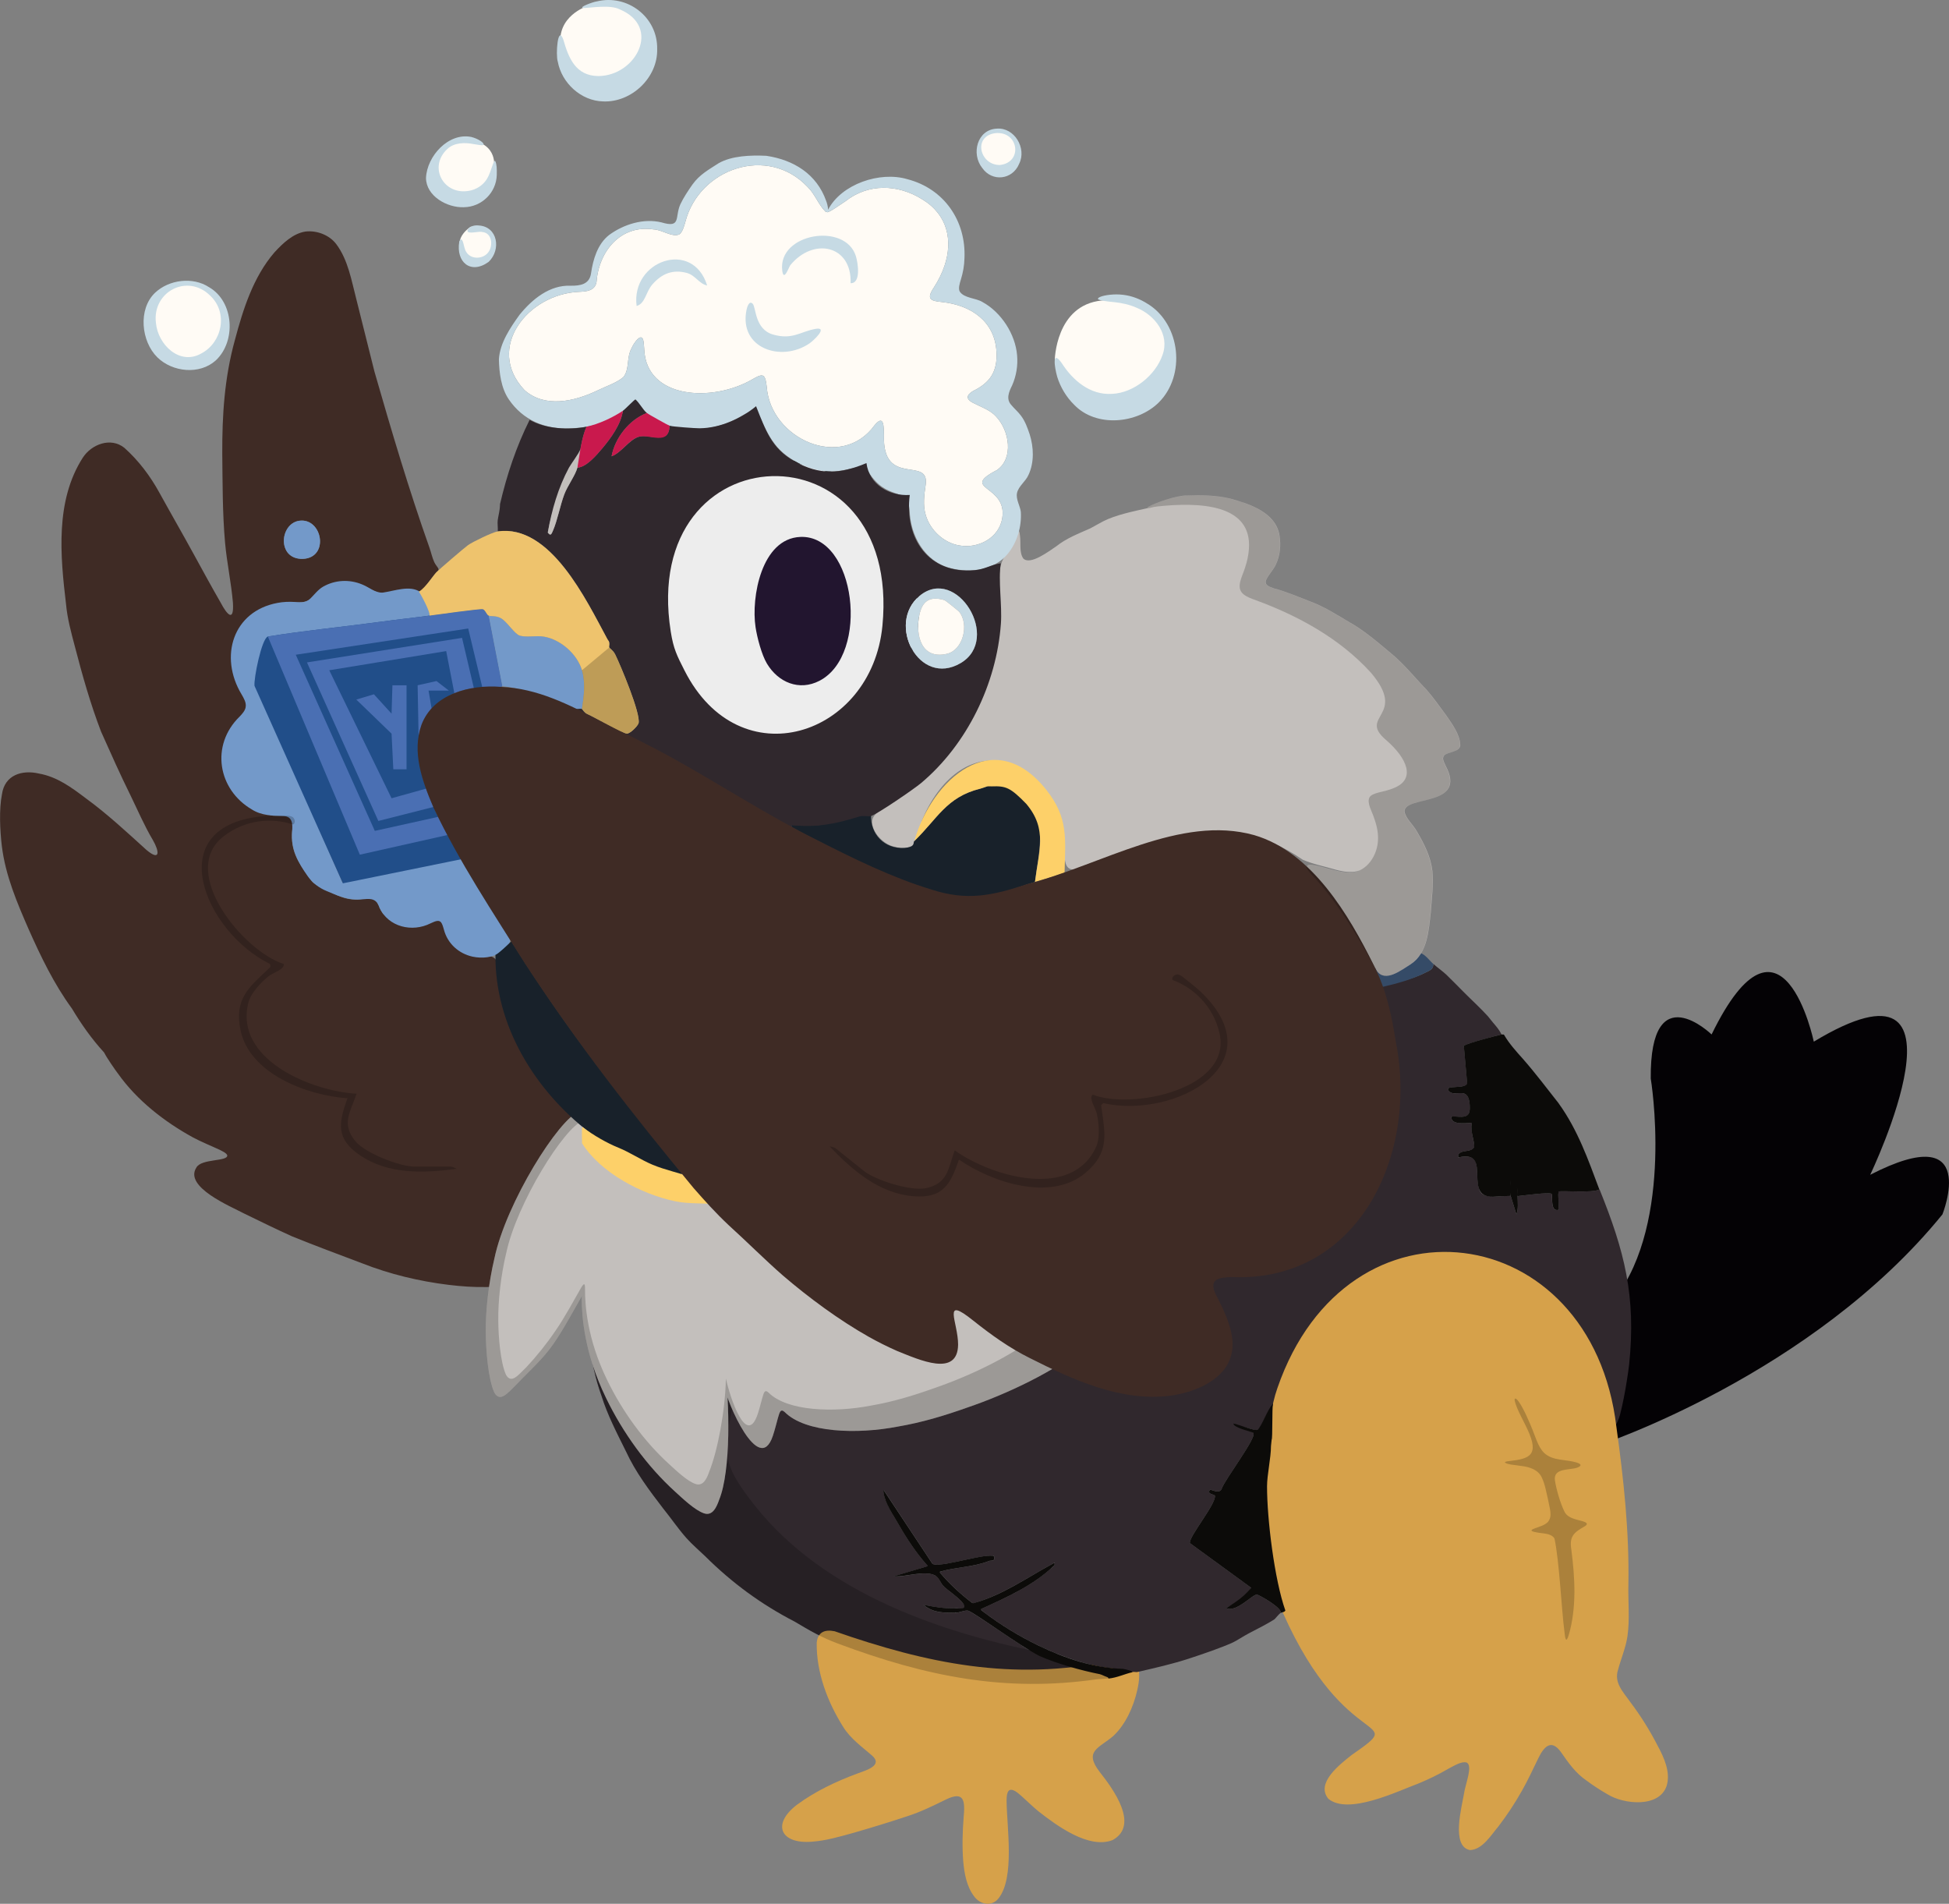
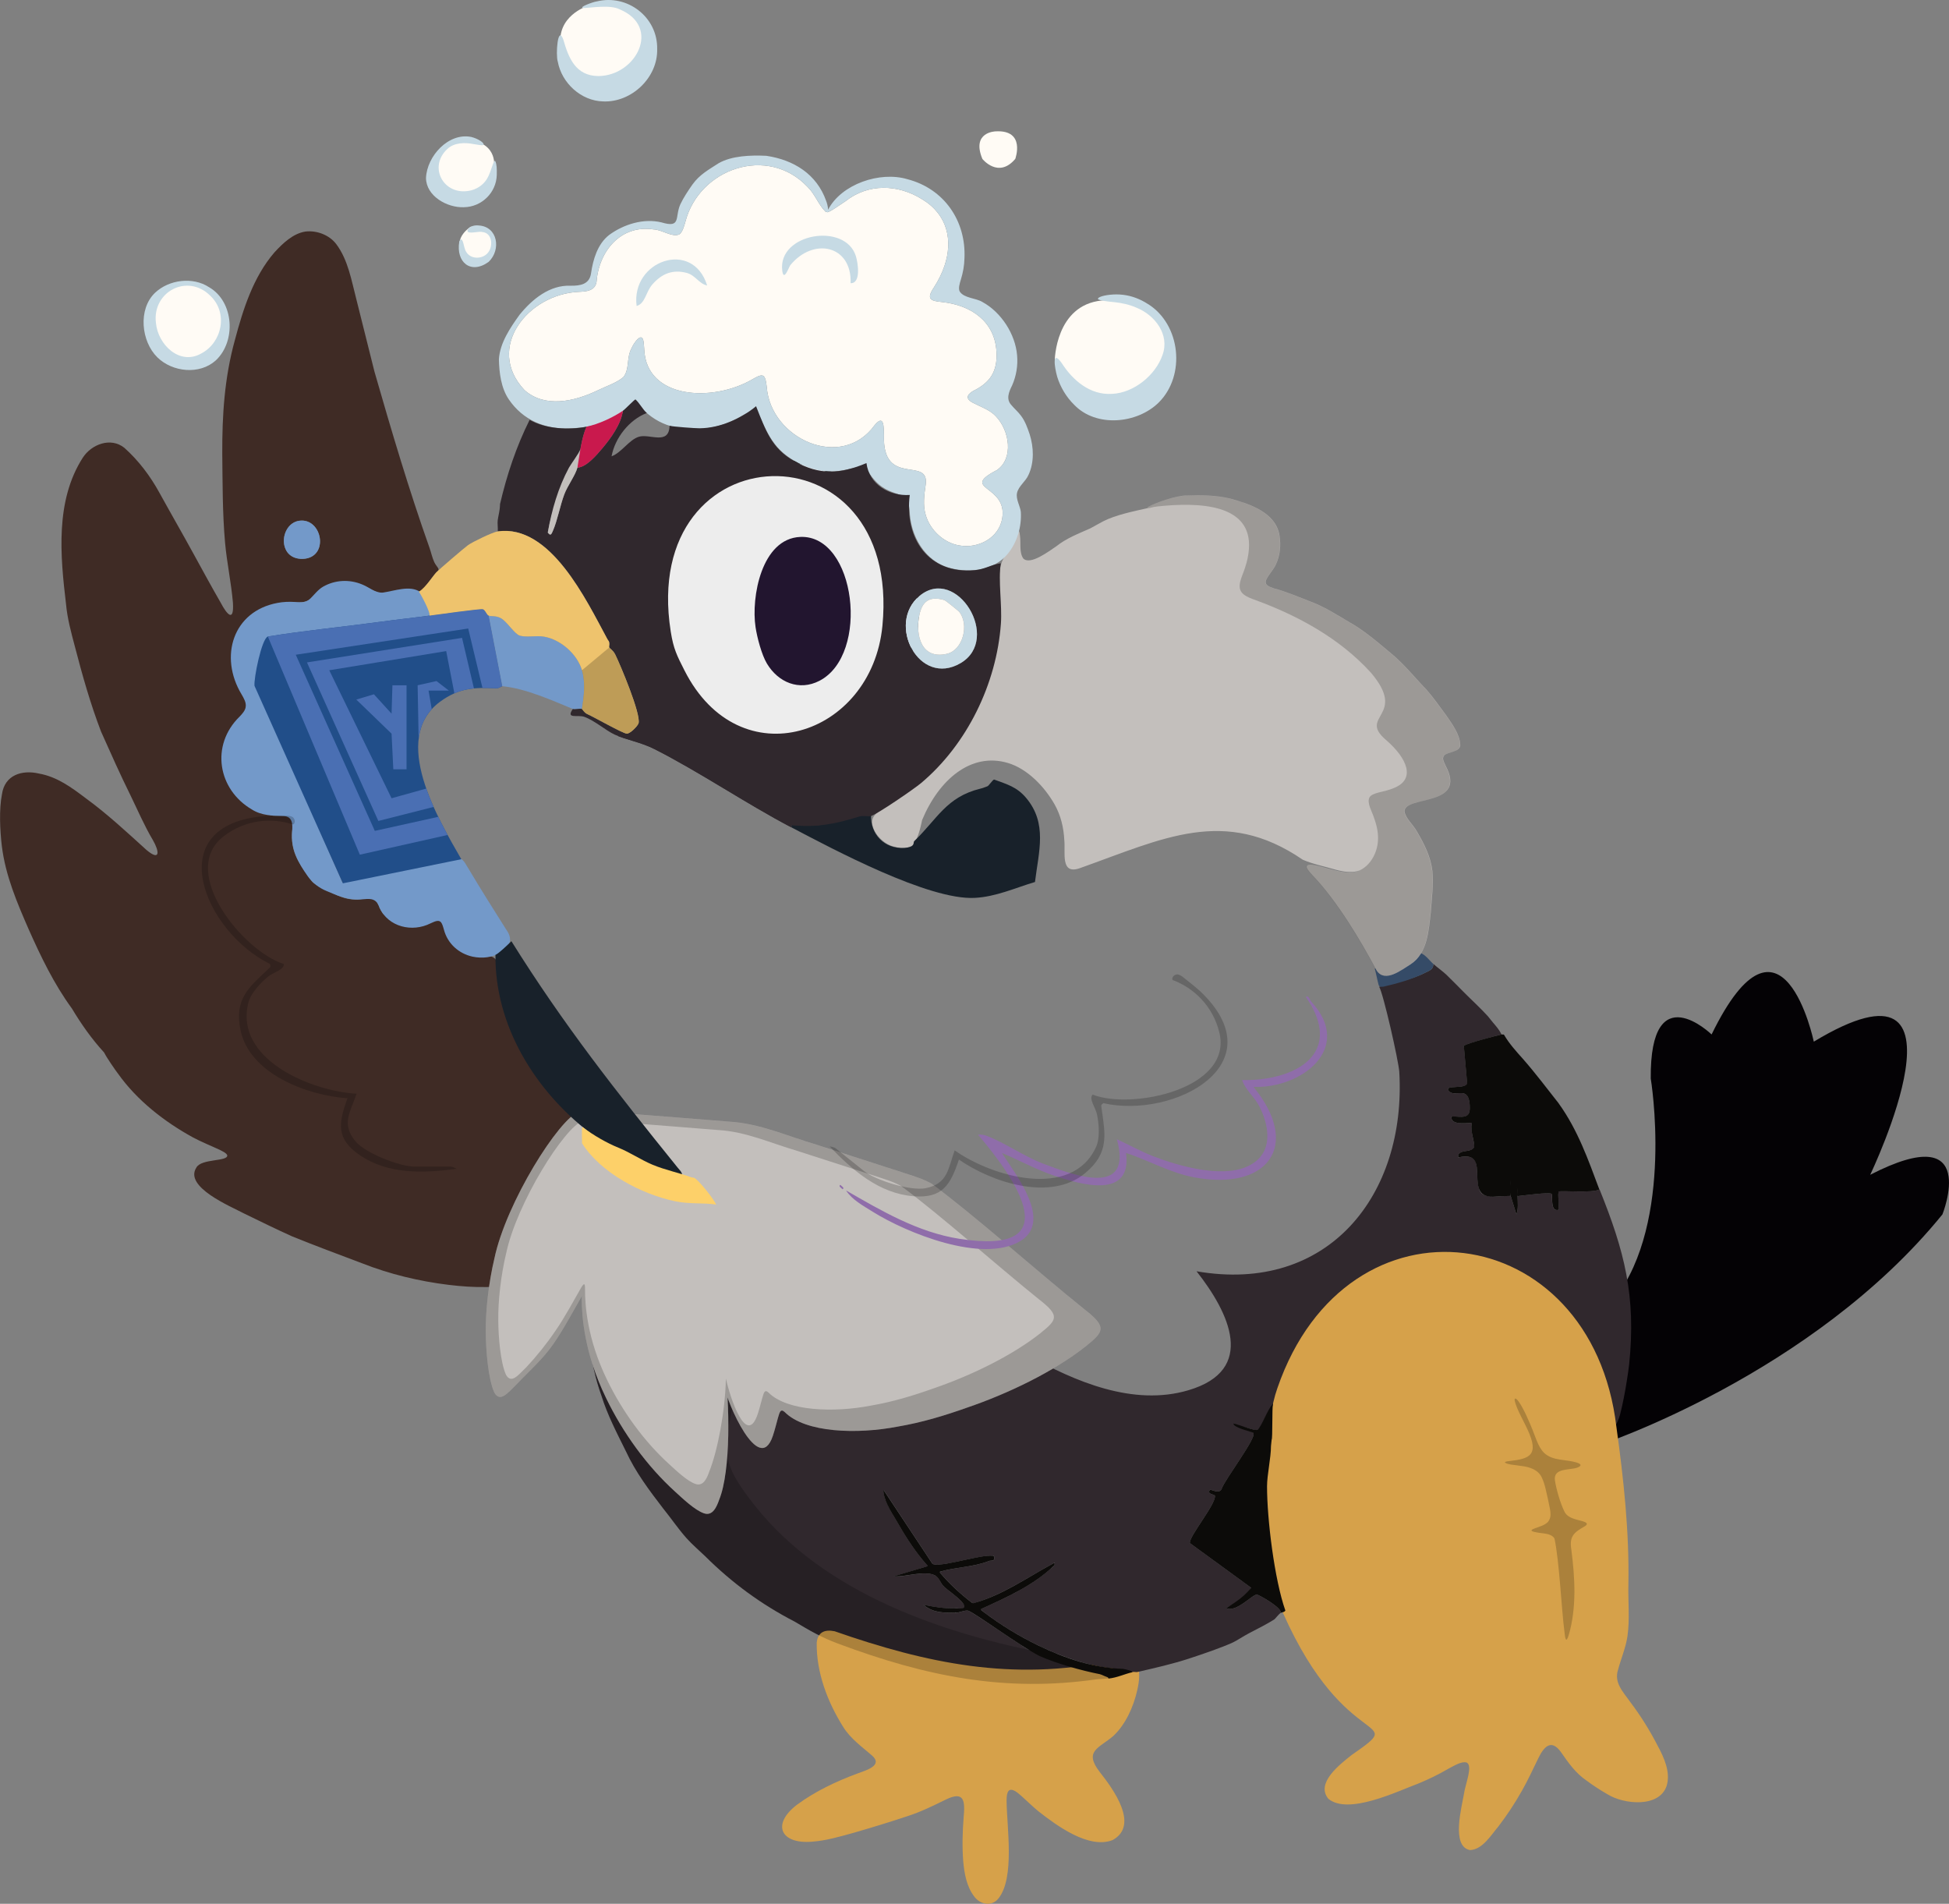
<svg xmlns="http://www.w3.org/2000/svg" id="Capa_2" data-name="Capa 2" viewBox="0 0 856.18 836.23">
  <rect x="0" y="0" width="856.18" height="836.23" fill="#808080" stroke="none" />
  <defs>
    <style>      .cls-1 {        fill: #040205;      }      .cls-2 {        fill: #fffbf5;      }      .cls-3 {        fill: #c6dae4;      }      .cls-4 {        fill: #354b67;      }      .cls-5 {        fill: #eec36d;      }      .cls-6 {        fill: #3f2b25;      }      .cls-7 {        fill: #214e89;      }      .cls-8 {        fill: #c9194d;      }      .cls-9 {        clip-path: url(#clippath-1);      }      .cls-10 {        fill: #18212a;      }      .cls-11 {        fill: #8f6daa;      }      .cls-12 {        fill: #fdd069;      }      .cls-13 {        fill: #4a6fb3;      }      .cls-14 {        fill: #7399c9;      }      .cls-15 {        opacity: .2;      }      .cls-16 {        fill: #d6a14a;      }      .cls-17 {        fill: #0c0b09;      }      .cls-18 {        fill: #22152f;      }      .cls-19 {        fill: #ededed;        stroke: #1d1d1b;        stroke-linecap: round;        stroke-miterlimit: 10;      }      .cls-20 {        fill: #c3bfbc;      }      .cls-21 {        clip-path: url(#clippath);      }      .cls-22 {        fill: #30282d;      }      .cls-23 {        fill: #f9cf6f;      }    </style>
    <clipPath id="clippath">
      <path class="cls-7" d="M214.65,270.41l6,31c-.29-.03-1.51.97-2.55.92-9.65-.43-16.44-.25-24.8,5.91-21.97,16.18-.77,51.54,9.35,69.16l-52.03,10.59-38.81-86.72c-.42-3.1,3.12-20.74,5.85-21.68,16.16-2.64,34.07-4.37,50.28-6.58,7.22-.98,13.56-1.64,20.71-2.61,3.24-.44,22.27-3.1,23.42-2.82s1.68,2.47,2.58,2.82Z" />
    </clipPath>
    <clipPath id="clippath-1">
      <path class="cls-22" d="M439.65,247.41c-4.24.57-6.93,2.63-11.46,3.04-20.37,1.85-30.97-14.04-28.54-33.04-9.01.55-17.82-4.57-19.02-14-11.54,4.85-20.55,5.39-31.66-.83-10.21-5.72-12.72-13.86-16.83-24.15-6.74,5.55-15.9,9.6-24.79,9.69-2.04.02-11.83-.72-13.21-1.1-.28,8.72-8.73,3.35-13.52,4.83-4.28,1.33-7.63,7.02-11.96,8.57,1.47-8.04,7.74-16.04,15.46-19-1.58-1.34-3.27-4.51-4.97-5.98-.4,0-4.61,4.39-5.5,4.98-.87,5.9-5.26,12.01-9.03,16.47-2.5,2.96-6.97,8.32-10.97,8.53-.9,3.39-4.36,7.97-5.76,11.74-1.86,4.96-3.03,11.52-5,16-.61,1.39-.98,2.51-2.25.75,1.78-10.04,5.41-18.94,10.2-27.86.75-1.4.39-3.16,2.82-2.63,1.41-5.24,1.73-10.85,4-16-7.78,1.57-17.97,1-25-3-5.88,11.78-10.01,24.19-13,37-.07,3.07-.65,4.51-1,7-.22,1.57.15,3.38,0,5,23.13-3.29,38.95,30.3,48,47,.14.26.32.55.46.81.33.31.43.74.54,1.19.15.6-.2,1.65,0,2,.3.52,1.7,1.26,2.53,2.94,2.36,4.78,11.4,26.31,10.32,30.34-.32,1.19-3.78,4.69-5.17,4.57-1.9-.17-14.18-7.18-17.43-8.65-1.29-.58-2.11-2.14-2.26-2.2-.93-.34-3.15.35-4,0-3.22,4.58,2.13,2.41,5.05,3.45,4.48,1.6,9.48,6.02,13.24,7.76,5.16,2.39,11.38,3.27,17.59,6.41,19.71,9.97,39.97,23.8,60.12,34.38v-1c11.39,1.08,19.19-.44,29.76-3.76,1.78-.56,4.12.12,5.24-.24,2.94-.94,18.89-11.86,22.01-14.49,20.16-16.96,33.13-43.59,35.03-69.97.59-8.14-1.25-18.97-.04-26.54ZM387.64,274.9c-4.71,48.49-62.72,67.59-86.99,19.51-3.25-6.43-4.8-9.36-6-17-13.99-88.82,101.72-92.4,92.99-2.51ZM422,291.26c-18.29,10.75-32.72-17.33-18.03-29.53,16.28-13.53,36.12,18.9,18.03,29.53Z" />
    </clipPath>
  </defs>
  <g id="Capa_2-2" data-name="Capa 2">
    <path class="cls-6" d="M255.8,493.45c-20.17-17.28-34.87-41.66-36.79-68.34-.23-3.68-2.17-5.38-5.73-5.35-7.48.33-14.82-3.46-17.44-10.51-.7-1.66-1.23-4.19-2.69-5.08-1.54-.75-3.48.3-5.09.86-4.2,1.66-9,2.06-13.06.34-2.86-1.14-3.65-3.51-6.71-3.96l-.27-.38c-.16-.26-.19-.39-.3-.57-.13-.23-.27-.43-.4-.6l-.95-2.04c-.1-.32-.35-.63-.41-.8-.23-.68.01-2.26-.35-2.57-.73-.62-7.46.81-9.68.71-6.38-.3-9.7-3.09-15.21-5.49-.44-.19-3.2-1.89-3.5-2.29-6.48-8.88-10.49-14.11-8.45-25.25.67-.18,1.16-1.81,0-3.03-.51-.53-1.74-.75-2.48-.77-1.11-.03-3.88-.04-6.23,0-2.47-.59-7.95-1.94-9.23-2.88-.5-.36-.99-.7-1.36-1-12.95-9.12-15.26-26.27-4.64-38.08,2.26-2.5,4.2-5.44,2.97-8.85-5.54-10.65-7.99-21.4-2.2-31.07,3.39-5.95,10.29-10.51,18.52-11.5,3.28-.47,7.21.03,9.69-.64,2.85-.7,4.73-3.04,6.92-4.86,2.87-2.48,6.6-3.69,10.34-3.85,2.53-.13,5.09.29,7.47,1.18,3.48,1.27,5.83,3.42,8.95,3.74,2.64.27,2.67-.38,8.23-.66,6.04-.31,6.44.93,8.3.06,1.86-.86,1.59-.76,4.77-4.84,1.78-2.29,2.54-3.34,3.57-4.32.96-.92-.67-1.85-1.6-3.87-.92-2.01-1.35-4.21-2.09-6.29-9.02-25.42-16.71-51.4-24.16-77.32-2.66-10.59-5.32-21.25-7.96-31.8-2.19-8.4-3.61-17.25-8.83-24.25l-.12-.15c-3.03-3.9-8.46-5.95-13.39-5.38-5.46.84-9.92,5.11-13.68,9.19-9.32,10.84-13.74,24.96-17.36,38.53-4.57,16.52-5.6,33-5.53,49.83.15,12.9.08,26.17,1.23,39.13.79,8.76,2.71,17.59,3.46,26.39.53,8.9-2.7,5.06-5.41-.1-4.14-7.18-8.1-14.48-12.09-21.75-4.86-8.88-9.89-17.57-14.74-26.39-4-7.32-9.21-14.27-15.49-19.85-5.96-4.76-14.41-1.57-18.26,4.4-12.11,18.93-9.87,42.99-7.34,64.2.57,6.33,2.23,12.43,3.87,18.6,3.24,12.51,6.87,25.36,11.52,37.46.02.05.04.09.06.14,4.16,9.31,8.39,18.82,12.87,27.86,3.21,6.58,6.07,13.32,9.84,19.66,2.87,4.94,3.36,9.52-2.84,4.31-8.61-7.8-17.29-15.89-26.68-22.72-6.22-4.72-12.63-9.42-20.52-10.81-7.44-1.74-15.08.59-16.26,9.13-1.3,6.46-.89,15.72-.05,22.75,1.63,13.04,6.66,24.76,11.79,36.53,5.35,12.03,11.12,24.03,18.96,34.75.03.04.06.09.09.14,4.14,6.89,8.64,13.28,14.03,19.16l.41.7c.63,1.35,4.81,7.51,5.75,8.64,8.36,11.79,20.42,21.16,32.91,28.01,3.86,2.06,8.04,3.71,11.99,5.57.04.02.08.04.11.06,1.23.66,2.36,1.11,2.95,2.12.71,2.99-11.39,1.4-13.55,5.53-5.5,8.54,15.16,17.05,21.02,20.17,7.17,3.49,13.89,6.79,21.02,10.01,10.16,4.12,20.51,7.96,30.79,11.84,12.13,4.79,25.01,7.87,37.92,9.46,5.7.69,11.05,1.07,16.59.97,2.9-.1,6.58.28,9.11-1.06,2.11-1.07,3.13-3.71,3.67-6.07,4.91-21.36,21.12-37.05,32.55-54.53,2.34-3.96.23-7.6-3.07-10.18ZM132.24,228.66h.19c7.58-.28,11.23,11.31,4.95,15.49-3.71,2.48-10.06,1.48-11.9-2.92-2.38-5.03.79-12.38,6.76-12.57ZM199.05,512.65c.13.03.24.07.31.12-.11-.05-.21-.08-.31-.12Z" />
    <g>
      <path id="RAYA" class="cls-16" d="M655.3,612.31s-8.32,91.94,27.48,114.19c0,0,10.65,4.84,16.84-5.42,6.19-10.26,7.35-47.81,1.55-64.84,0,0-30-81.48-45.87-43.94Z" />
      <path id="RAYA-2" data-name="RAYA" class="cls-15" d="M655.3,612.31s-8.32,91.94,27.48,114.19c0,0,10.65,4.84,16.84-5.42,6.19-10.26,7.35-47.81,1.55-64.84,0,0-30-81.48-45.87-43.94Z" />
    </g>
    <path class="cls-22" d="M258.48,566.03c.72-3.48,3.28-7.63,6.17-6.78,1.44.74,1.76,3.55,2.11,5.32,4.67,27.31,15.07,72.25,42.13,82.46,3.94.07,3.74-4.87,3.87-7.71.08-3.72.49-7.12,1.21-12.18.8-5.64,1.72-11.54,2.82-17.1.85-3.35,1.15-8.19,3.54-9.89,1.41-.79,3.68.24,6.46,1.82,11.94,7.25,23.8,15.58,38.11,13.52,7.39-.7,14.74-2.74,21.87-4.64,16.96-4.5,35.09-10.25,50.33-19.58,1.56-.95,3.25-1.94,4.94-2.42,3.59-1.16,8.43.22,7.04,4.41-2.57,4.77-9.14,9.38-14.2,12.08-13.23,6.54-33.39,9.95-48.54,13.43-2.61.4-4.52,2.15-5.48,4.23-.28.44-.46,1.1-1.04.94-.72-.16-2.71-1.87-5.21-2.01-1.82-.13-3.52.99-5.6.74-14.33-1.75-22.91-7.41-27.54-3.65-3.49,2.84-7.51-4.21-11.28-6.35-4.99-2.85-7.19-2.68-7.71,1.39-4.45,23.83-6.58,27.49,9.36,47.56,30.56,38.41,82.96,56.34,129.81,64.99,7.27,2.23,15,5.08,22.4,6.54,1.46.37,5.14,1.19,4.62,2.26-.31.46-.21,1.28-.75,1.51-1.71.62-4.47.49-6.41.73-39.76,5.66-74.3-1.09-113.45-15.74-7.12-2.64-12.39-5.72-18.96-9.64-14.67-7.56-27.58-17.04-39.37-28.77-2.72-2.63-5.65-5.09-8.12-7.86-3.63-4.07-6.86-8.85-10.26-13.04-6.19-8.07-12.12-15.92-16.4-25.18-4-8.09-8.07-15.83-10.75-24.43-5.36-14.86-6.51-30.92-5.75-46.81l.04-.19Z" />
    <g id="Partes_blancas" data-name="Partes blancas">
      <g>
        <path class="cls-2" d="M68.38,151.86s9.37,10.31,17.7,7.57c0,0,16.26-4.28,12.39-19.77,0,0-.39-10.05-13.74-15.48,0,0-16.06-.78-18.58,15.86-2.52,16.65,0,1.12,0,1.12,0,0-1.91,4.69,2.24,10.69Z" />
        <path class="cls-2" d="M206.77,99.62s-7.35,4.43-4.08,10.82c0,0,3.94,7.26,9.39,3.53,0,0,6-1.99,4.52-9.79,0,0-1.64-5.58-9.82-4.56Z" />
        <path class="cls-2" d="M192.62,82.28s16.96,10.74,24.2-7.55c0,0,2.7-10.06-8.43-12.87,0,0-20.32-2.23-16.55,15.87l.77,4.55Z" />
        <path class="cls-2" d="M257.85,2.73s-13.55,4.35-11.52,17.71c0,0,4.16,17.71,19.16,16.84,0,0,15.51-4.3,17.23-16.55,0,0,4.94-15.29-14.52-18.68l-10.35.68Z" />
        <path class="cls-2" d="M431.55,69.8s7.02,8.81,14.45,0c0,0,4.72-12.87-8.64-12.1,0,0-10.74.19-5.81,12.1Z" />
        <path class="cls-2" d="M463.34,158.38s.24-24.38,20.71-26.39c0,0,31.31-4.26,28.41,26.39,0,0-6.58,19.22-17.81,18.45,0,0-19.85,4.33-31.31-18.45Z" />
      </g>
      <circle class="cls-19" cx="339.04" cy="266.44" r="64.32" />
    </g>
    <path class="cls-16" d="M487.95,729.56c3.89-.62,9.26-2.44,11.62,1.62,1.28,2.42,1.03,6.89.02,11.21-1.71,7.57-5.24,15.16-10.5,20.1-6.33,5.46-13.18,6.56-5.91,15.94,5.8,7.35,17.5,23.27,5.57,29.81-10.42,4.07-24.45-6.3-32.44-12.53-2.68-2.18-5.18-4.68-7.75-6.96-4.14-3.74-6.45-3.85-6.37,2.31.07,11.43,3.73,33.86-3.63,42.88-2.99,3.66-8.06,2.62-10.64-.99-3.32-4.35-4.32-10.12-4.79-15.48-.5-6.48-.3-12.98.19-19.23.62-6.91.48-11.86-7.85-7.79-5.51,2.72-11.09,5.46-16.93,7.32-7.58,2.52-15.16,4.85-23.27,7.19-6.11,1.69-12.29,3.54-18.59,3.99-13.72,1.13-17.9-7.61-6.54-16.26,8.03-5.92,17.37-10.33,26.66-13.74,3.36-1.28,11.3-3.41,6.3-7.83-4.41-3.82-9.54-7.47-12.7-12.61-6.88-10.91-11.85-24.01-11.62-37.04.48-4.37,3.26-5.89,7.86-4.96,40.41,14.11,78.18,22.05,121.12,13.07l.21-.04Z" />
    <path class="cls-1" d="M702.59,634.76s93.42-30.83,150.71-101.35c0,0,17.03-42.46-31.74-17.39,0,0,49.55-103.32-24.77-58.48,0,0-13.94-66.64-44.9-3.16,0,0-27.13-26.33-26.73,19.35,0,0,10.47,62.71-15.85,96.77l-6.71,64.26Z" />
    <path class="cls-22" d="M635.65,428.41c2.31,2.23,4.73,4.7,7,7,3.41,3.46,7.95,7.6,11,11,.22.25,1.41,1.8,2.13,2.65,1.61,1.89,2.69,3.08,3.87,5.35-2.05.35-16.07,4.21-16.59,4.97l1.48,16.45c-.69,2.87-10.94.37-7.88,3.56,2.73,2.85,8.66-3.04,9.03,6.56.23,6.02-3.33,4.33-8.03,4.46-.84,4.38,8.46,2.46,9,2.99-1.1,2.58,1.38,8.94.93,10.39-.87,2.81-7.73.7-6.93,4.61,11.54-2.55,6.68,7.33,9.23,14.27,1.71,4.67,9.63,2.15,13.77,2.73l2.49,8.01c.92-2.28.56-5.5.51-8.01,2.4-.28,14.14-1.89,14.99-.99.5.53-.86,8.09,3,6.99.27-1.47-.36-7.64,0-8,.64-.64,15.16.79,18.01-.99,10.87,26.94,16.15,46.78,13,77-.24,2.3-.66,4.69-1,7-.64,4.3-1.9,10.83-3,15-.43,1.64-1.68,4.81-3,6-4.58-29.88-15.43-55.69-43.97-69.53-49.11-23.81-91.67,12.73-104.03,59.53-4.11.36-5.66,9.1-7.99,10.57-1.31.83-5.84-1.62-7.59-1.11,1.18,1.05,5.16,2.03,5.54,2.58,1.48,2.12-12.67,20.53-13.94,24.51-.99,2.47-4.66.11-5.02.44-1.9,1.75,2,2.08,2.07,2.57.49,3.72-11.64,18.11-10.99,20.83l26.91,19.62-2.52,3.95-8.47,5.02c4.47,1.98,11.43-6,13.48-6,.7,0,10.91,5.67,10.52,8.01-1.18.8-2.33,2.58-3,3-3.01,1.9-7.71,4.3-11,6-2.3,1.19-5.35,3.24-7,4-5.16,2.38-13.44,5.17-19,7-7.59,2.5-15.22,4.22-23,6-.59.14-1.4-.13-2,0-4.75-1.45-10.28-1.47-15.06-2.44-18.28-3.73-37.36-13.63-51.94-25.06,10.45-4.78,21.79-9.78,30.47-17.52.67-.6,2.76-1.95,2.04-2.95-11.69,6.32-22.83,14.28-35.8,17.85-5.42-4.12-10.37-8.66-14.7-13.86,7.1-2.12,14.89-2,21.79-4.76,1.52-.61,2.71.59,2.2-2.25-5.14-.97-23.9,5.41-26.99,3.5l-21.51-32.5c-.21,4.49,3.97,10.53,6.33,14.67,3.8,6.64,8.02,13.13,13.17,18.83l-14.99,4.48c5.18.41,13.17-2.66,17.98-.48,1.88.85,2.68,3.78,4.02,4.98,2.96,2.66,6.51,4.76,8.99,8.02.52,2.46-2.52,1.43-3.99,1.49-5.22.21-9.02-.57-14.01-1.5,4.4,3.65,8.66,3.46,14.01,3.5,1.86.01,3.74-1.09,5.44-.96,1.87.14,25.48,17.26,31.56,19.96-43.2-6.42-93.41-25.25-123.03-58.47-3.75-4.2-13.62-16.97-15.2-21.79-2.76-8.39-4.86-36.3-7.06-46.06.53-.61,18.92,16.08,20.27,16.84,4.19,2.37,9.81-2.31,13.98-1.52,7.35,1.39,22.59,7.69,30.03,7,.58,1.73-2.16-.24,1.01-.99h0c1.4,0,2.87.12,4.25-.25,15.55-4.06,43.04-7.94,55.22-16.78,3.73-2.71,8.46-7.42,11.52-10.98.37.22,2.4.08,3.67.78,20.96,11.68,46.48,22.63,70.72,15.47,30.14-8.89,17.95-34.05,3.58-52.26,57.93,10.08,92.2-33.6,89.07-87.54-.28-4.76-7.1-34.79-8.85-37.42,5.86-1.33,14.89-3.39,20.18-6.16,1.76-.92,3.7-1.31,3.63-3.88,1.83,1.63,4.27,3.33,6,5Z" />
    <path class="cls-3" d="M262.18.62c13.42-3.29,26.77,6.89,26.51,20.89.35,12.55-11.27,23.59-23.75,23.04-9.66-.24-18.18-8.05-19.91-17.47-1.01-3.03,0-16.61,2.47-9.58,2.28,8.05,5.44,15.84,15.39,15.91,16.57-.13,27.77-21.6,9.35-29.3-4.21-2.16-12.52-.64-16.05-.58-2.19-.36,4.5-2.71,5.81-2.88l.18-.04Z" />
    <path class="cls-16" d="M557.91,636.49c-.33-.8.45-4.45.52-5.3.42-5.06-.84-5.03-.26-8.95.67-4.36,1.61-8.68,2.99-12.56,30.76-89.11,138.12-74.66,148.91,17.09l.03.2c3.17,22.82,5.65,45.89,5.24,68.88-.19,7.56.68,15.35-.41,22.86-.69,4.82-2.92,10.16-4.1,14.61-1.99,5.83,2.33,9.97,5.47,14.46,4.6,6.13,8.42,12.26,11.86,18.95,2.84,5.26,5.79,11.7,4,17.64-3.2,9.8-18.84,8.24-26.04,3.73-3.11-1.77-6.21-3.81-9.08-5.92-4.95-3.39-7.99-7.8-11.31-12.56-4.35-6.1-7.6-2.25-10.05,2.85-2.33,4.81-4.58,9.66-7.22,14.3-3,5.28-6.2,10.21-10.2,15.45-3.33,3.91-7.02,10.22-12.51,10.41-8.38-1.58-3.61-18.83-2.61-24.87.56-4.08,4.02-12.23,1.13-13.58-2.28-.68-5.59,1.5-7.81,2.61-4.27,2.52-8.81,4.72-13.34,6.59-9.45,3.52-30.74,13.93-39.56,6.75-5.69-6.83,4.71-14.89,10.17-19.23,25.85-18.06-2.34.22-30.17-62.51-1.73-4.05-2.7-7.79-3.69-12.13-3.16-15.55-5.73-32.06-4.76-47.31M671.87,629.84c4.31,10.4-1.6,11.06-9.78,12.04-.36.1-1.01.16-.99.54,1.17.95,5.03,1.1,7.1,1.48,3.88.41,7.56,1.76,9.08,5.04,1.43,2.95,1.93,6.31,2.72,9.51.75,4.35,2.13,7.33.01,10.04-1.43,1.49-3.75,2.07-5.61,2.76-.94.34-1.57.64-1.62.92-.1.38.9.7,2.39.94,2.59.55,6.25.27,7.7,2.67,2.16,10.01,3.05,30.98,4.43,41.37.22,2.29.67,5.05,1.86.95,3.49-12.03,2.71-25,1.13-37.36-1.02-6.09,1.29-7.7,5.95-10.36,1.72-1.11.58-1.69-1.05-2.21-2.72-.8-6.29-1.21-7.83-4-1.96-3.83-3.78-10.36-4.31-14.07-.64-5.42,6.62-4.26,9.91-5.48,4.65-1.86-3.94-3.04-5.65-3.22-2.66-.36-5.42-.72-7.67-2.2-3.42-2.1-4.7-6.9-6.34-11.01-1.64-3.96-3.91-9.43-6.18-12.59-1.08-1.53-2.06-1.91-1.66-.11.83,3.7,4.64,9.96,6.34,14.16l.08.19Z" />
    <path class="cls-15" d="M258.48,566.03c.72-3.48,3.28-7.63,6.17-6.78,1.44.74,1.76,3.55,2.11,5.32,4.67,27.31,15.07,72.25,42.13,82.46,3.94.07,3.74-4.87,3.87-7.71.08-3.72.49-7.12,1.21-12.18.8-5.64,1.72-11.54,2.82-17.1.85-3.35,1.15-8.19,3.54-9.89,1.41-.79,3.68.24,6.46,1.82,11.94,7.25,23.8,15.58,38.11,13.52,7.39-.7,14.74-2.74,21.87-4.64,16.96-4.5,35.09-10.25,50.33-19.58,1.56-.95,3.25-1.94,4.94-2.42,3.59-1.16,8.43.22,7.04,4.41-2.57,4.77-9.14,9.38-14.2,12.08-13.23,6.54-33.39,9.95-48.54,13.43-2.61.4-4.52,2.15-5.48,4.23-.28.44-.46,1.1-1.04.94-.72-.16-2.71-1.87-5.21-2.01-1.82-.13-3.52.99-5.6.74-14.33-1.75-22.91-7.41-27.54-3.65-3.49,2.84-7.51-4.21-11.28-6.35-4.99-2.85-7.19-2.68-7.71,1.39-4.45,23.83-6.58,27.49,9.36,47.56,30.56,38.41,82.96,56.34,129.81,64.99,7.27,2.23,15,5.08,22.4,6.54,1.46.37,5.14,1.19,4.62,2.26-.31.46-.21,1.28-.75,1.51-1.71.62-4.47.49-6.41.73-39.76,5.66-74.3-1.09-113.45-15.74-7.12-2.64-12.39-5.72-18.96-9.64-14.67-7.56-27.58-17.04-39.37-28.77-2.72-2.63-5.65-5.09-8.12-7.86-3.63-4.07-6.86-8.85-10.26-13.04-6.19-8.07-12.12-15.92-16.4-25.18-4-8.09-8.07-15.83-10.75-24.43-5.36-14.86-6.51-30.92-5.75-46.81l.04-.19Z" />
    <path class="cls-17" d="M558.33,635.18c0,5.21-1.72,12.56-1.73,17.68-.01,14.45,3.26,41,8.05,54.55-.42.84-1.57.71-2,1,.4-2.35-9.81-8.01-10.52-8.01-2.04,0-9.01,7.99-13.48,6l4.2-2.8c2.56-1.71,4.84-3.78,6.78-6.17h0s-26.91-19.62-26.91-19.62c-.65-2.71,11.48-17.1,10.99-20.83-.06-.49-3.96-.82-2.07-2.57.36-.33,4.03,2.03,5.02-.44,1.27-3.98,15.41-22.39,13.94-24.51-.39-.56-8.94-2.33-8.74-4.18,1.8.2,9.82,3.6,10.69,2.68,1.96-2.06,3.82-8,6.68-11.55-.5,1.88-.12,15.42-.61,15.99" />
    <path class="cls-4" d="M629.65,423.41c.07,2.56-1.87,2.95-3.63,3.88-5.29,2.77-12.51,4.79-18.37,6.12-.06-.09-1.64.42-2.01-.71-.34-1.04-1.49-6.65-1.73-7.25,3.94-.55,18.21-4.13,19.74-7.03,2.72,1.02,4.16,3.36,6,5Z" />
    <path class="cls-17" d="M684.72,484.64c-5.11-6.46-10.15-13.2-15.64-19.45-3.02-3.37-6.13-6.8-8.4-10.71l-.1-.06c-.28-.03-.79-.08-1.1,0-2.52.56-15.11,3.85-16.45,4.95,0,.23,1.19,12.95,1.47,16.45-.62,1.82-4.34,1.46-6.66,1.76-1.79.13-2.31.79-1.1,1.91,2.37,2.09,6.39-1.13,8.14,2.45.69,1.51.79,3.23.78,4.88-.02,4.88-3.9,3.53-7.55,3.58-.41,0-.58.29-.52.67.36,3.55,8.3,1.81,8.99,2.32.03.05,0,.16-.04.32-.86,2.9,1.55,8.33.95,10.25-.92,1.81-4.07,1.38-5.72,2.18-.75.33-1.24.85-1.19,1.8.06.21-.03.35.37.39,15.55-3.47.34,19.02,16.34,17.22,2.1-.16,4.27-.2,6.28-.25.02-.41.02-.85.02-1.31.02.45.04.92.07,1.41l2.49,8.01c.92-2.28.56-5.5.51-8.01,0-.24-.01-.46-.02-.69.02.37.06.74.14.66,2.55-.24,13.76-1.82,14.85-.98.4.93.07,1.97.22,3.28.12,1.6.31,3.97,2.36,3.82.49-.04.54-.31.53-.64.02-.39.02-.88,0-1.43.06-1.93-.44-4.35-.03-6.02.91-.6,14.9.78,17.87-.94-4.9-13.07-9.41-26.06-17.87-37.81ZM665.98,518.6s.01.07.02.11c0-.04-.02-.08-.02-.12,0,0,0,0,0,.01ZM665.89,518.2c-.02-.07-.03-.14-.05-.2.02.06.03.13.05.2ZM665.75,517.7c-.02-.06-.03-.12-.05-.17.02.05.03.11.05.17ZM665.58,517.2s-.02-.05-.03-.08c0,.03.02.05.03.08ZM663.54,520.89c0-.91.05-1.78.18-2.52,0,0,0,0,0,0-.09.69-.16,1.53-.18,2.53ZM666.09,519.16c.02.12.04.25.07.38-.02-.13-.04-.26-.07-.38ZM666.43,521.59c.1.95.16,1.92.19,2.75,0,.05,0,.1,0,.15-.04-1.06-.11-2.03-.19-2.89ZM666.22,519.88c.01.08.02.17.04.25-.01-.08-.02-.17-.04-.25Z" />
    <path class="cls-17" d="M493.06,733.02c-13-.5-24.93-4.46-36.95-10.26-8.42-4.08-16.37-8.94-23.79-14.55-.34-.39-2.09-1.17-1.14-1.54,11.07-5.06,22.98-10.36,31.81-18.96.41-.46.57-1.46-.28-1.01-11.45,6.19-22.44,14.08-35.16,17.49-.24,0-.47-.1-.68-.26-5.09-3.91-9.75-8.2-13.87-13.06-.27-.31-.2-.51.19-.62,6.9-1.93,14.39-1.92,21.09-4.53.65-.35,1.88-.16,2.27-.55.11-.12.18-.33.19-.6,0-.35,0-1.01-.33-1.2-3.13-.35-8.13.9-11.8,1.64-5.9,1.27-12.04,2.69-14.4,2.11-.26-.07-.5-.15-.61-.26-.3-.45-4.95-7.47-9.85-14.87-3.43-5.16-8.77-13.28-11.66-17.6-.03-.06-.04,0-.03.3,0,.31.02.68.07,1.02.78,4.96,4.08,9.36,6.48,13.66,3.68,6.41,7.8,12.7,12.72,18.21.19.22.26.31.19.33-.74.22-7.97,2.38-12.09,3.61-.96.33-2.2.59-2.78.85.03,0,.14.02.29.02,5.1.25,12.77-2.57,17.5-.56,2.16.93,2.69,3.74,4.34,5.18,2.12,2.11,15.28,10.62,4.98,9.41l-.07.05s-.01.04-.02.05v-.14c-5.22.21-9.02-.57-14.01-1.5,4.4,3.65,8.66,3.46,14.01,3.5v-.27c.03.14.1.23.23.24,1.73,0,3.63-1.1,5.31-.9,2.88.84,22.43,15.35,31.43,19.93,7.45,3.32,18.51,6.43,26.55,8,1.32.41,1.29.58,3.17,1.26.36.13.49.27.61.65,3.79-.36,7.26-2.09,10.34-2.74,1.05-.36-2.73-1.35-4.22-1.57Z" />
    <path class="cls-14" d="M186.52,261.15c1.95,1.65,4.06,7.22,2.13,9.26-1.68,1.77-8.02.95-11,1.79-17.8,3.46-35.87,4.51-53.75,7.24-2.25.36-4.78.61-6.47,2.18-2.46,2.57-3.26,7.41-4.15,10.98-.35,1.66-.63,3.34-.84,4.96-.39,3.36-.08,3.44.65,5.16.33.74.63,1.43.97,2.2,10.01,22.76,33.21,75.52,36.25,82.41.32.66.35.21,1.23.08,13.28-2.55,40.84-8.7,50.18-10.31,2.04.09,3.15,3.15,4.27,4.76,5.15,8.65,10.91,17.79,16.4,26.47,3,4.05,1.81,7.51-2.48,10.01-3.56,2.3-8.17,2.74-12.27,1.87-6.07-1.31-11.04-5.73-12.63-11.87-.26-.91-.57-2.07-1-2.81-1.08-1.98-3.22-.64-4.87.04-8.12,4.09-18.44,1.59-22.39-6.75-1.78-5.8-5.94-3.42-10.54-3.73-4.58-.12-8.58-2-12.64-3.67-3.35-1.36-6.31-3.58-8.38-6.56-4.4-6.24-7.43-11.84-6.89-19.61.32-3.14.26-6.61-3.64-6.8-4.75-.11-9.82-.2-14-2.89-14.91-8.67-18.38-28.19-5.35-40.86,1.13-1.18,2.39-2.59,2.62-4.15.36-1.77-.82-3.91-1.82-5.57-9.97-16.57-3.8-36.53,15.8-40.16,2.41-.47,5.01-.57,7.43-.42,2.81.14,4.93.49,6.95-1.45,1.78-1.74,3.43-3.99,5.64-5.26,5.19-2.96,11.52-3.36,17.24-.94,2.98,1.17,5.6,3.69,8.89,3.56,5.38-.76,11.96-3.42,16.59-.28l1.87,1.1Z" />
    <path class="cls-14" d="M132.32,228.67c9.56-.3,12.09,16.34.81,16.81-11.82.49-10.37-16.51-.81-16.81Z" />
    <path id="CUELLLO_B" data-name="CUELLLO B" class="cls-20" d="M254.46,488.23c-8.85,2.98-32.15,40.05-37.28,64.57-2.48,10.42-3.92,22.68-3.78,32.54.03,7.57,1.06,20.59,3.79,26.4,2.54,4.26,5.57.48,9.94-3.88,4.78-5.08,11.6-11.12,15.93-17.48,4.42-6.33,9.36-15.55,12.55-21.08,1.88-3.14-.08-.99-.06.91-.02,7.51,1.03,24.03,10.69,43.85,7.41,15.33,18.03,29.99,30.37,41.17,3.51,3.21,8.57,8.02,12.55,9.45,3.95,1.45,5.73-2.95,6.81-6.04,5.07-12.51,4.71-42.68,2.19-59.61-.38-2.26-.81-1.57-.74,1.65.08,2.88.46,5.8.96,8.71.73,6.12,15.07,39.36,21.11,21.35.94-2.77,1.66-5.86,2.26-7.94.72-2.4,1.1-4.26,2.97-2.56,9.14,9.17,31.89,9.82,49.68,6.38,10.63-1.81,20.47-4.79,30.54-8.37,17.58-5.99,37.94-15.65,52.25-27.04,7.7-6.26,9.34-8.24-.75-16.07-20.76-16.69-48.66-41.57-67.26-55.26-4.36-2.36-7.62-3.19-13.36-5.11-11.19-3.59-25.18-8.14-36.91-11.91-13.23-3.88-25.07-9.41-38.63-10.19-13.01-1.08-26.66-2.1-39.73-3.15-8.49-.54-19.88-2.1-26.01-1.32l-.09.02Z" />
    <path class="cls-15" d="M476.45,575.15c-20.76-16.69-48.66-41.57-67.26-55.26-4.36-2.36-7.62-3.19-13.36-5.11-11.19-3.59-25.18-8.14-36.91-11.91-13.23-3.88-25.07-9.41-38.63-10.19-13.01-1.08-26.66-2.1-39.73-3.15-8.49-.54-19.88-2.1-26.01-1.32l-.09.02c-8.85,2.98-32.15,40.05-37.28,64.57-2.48,10.42-3.92,22.68-3.78,32.54.03,7.57,1.06,20.59,3.79,26.4,2.54,4.26,5.57.48,9.94-3.88,4.78-5.08,11.6-11.12,15.93-17.48,4.42-6.33,9.36-15.55,12.55-21.08.05-.08.08-.13.12-.2-.11.35-.18.74-.18,1.11-.02,7.51,1.03,24.03,10.69,43.85,7.41,15.33,18.03,29.99,30.37,41.17,3.51,3.21,8.57,8.02,12.55,9.45,3.95,1.45,5.73-2.95,6.81-6.04,3.79-9.36,4.55-28.61,3.63-44.8,3.72,10.66,14.78,32.15,19.9,16.91.94-2.77,1.66-5.86,2.26-7.94.72-2.4,1.1-4.26,2.97-2.56,9.14,9.17,31.89,9.82,49.68,6.38,10.63-1.81,20.47-4.79,30.54-8.37,17.58-5.99,37.94-15.65,52.25-27.04,7.7-6.26,9.34-8.24-.75-16.07ZM457.29,585.41c-12.93,10.29-31.34,19.02-47.22,24.44-9.1,3.24-17.99,5.93-27.6,7.57-16.08,3.11-36.64,2.52-44.9-5.77-1.69-1.54-2.03.14-2.68,2.31-.55,1.87-1.2,4.67-2.04,7.17-4.93,14.69-12.13-7.17-13.97-15.62-.3,14.55-3.74,32.05-7.29,40.82-.97,2.79-2.58,6.77-6.15,5.46-3.59-1.29-8.17-5.63-11.34-8.54-11.15-10.1-20.75-23.35-27.44-37.2-8.73-17.91-9.68-32.84-9.66-39.63-.02-1.72.04-3.74-1.66-.9-2.89,4.99-7.35,13.33-11.35,19.05-3.91,5.75-8.37,11.29-12.69,15.88-3.95,3.94-6.68,7.35-8.98,3.5-2.47-5.26-3.4-17.02-3.43-23.86-.12-8.9,1.18-19.98,3.42-29.4,4.63-22.16,25.7-55.66,33.69-58.35l.08-.02c5.54-.7,15.83.71,23.5,1.19,11.82.95,24.15,1.88,35.91,2.85,12.26.71,22.95,5.71,34.91,9.21,10.6,3.41,23.24,7.52,33.36,10.76,5.19,1.74,8.14,2.48,12.08,4.61,16.81,12.37,42.02,34.86,60.78,49.94,9.12,7.07,7.63,8.86.67,14.52Z" />
    <path id="CUELLO" class="cls-10" d="M299.65,517.41c-9.14-3.6-16.66-4.96-26-10-2.91-1.57-11.75-6.32-14-8-.08-.06.2-1.27-.73-1.99-23.9-18.47-41.58-46.95-41.27-78.01,1.41-.55,5.59-4.59,7-6,22.99,36.81,46.03,66,73.04,99.46,1.2,1.49,2.35,2.25,1.96,4.54Z" />
    <path class="cls-12" d="M271.65,504.11c5.12,2.06,9.9,5.35,15.01,7.49,5.55,2.32,11.62,3.52,16.99,5.51.63.24,1.03-.1,2.01.72,2.37,1.96,7.43,8.28,8.99,11.28-5.59-.89-11.57-.13-18.04-1.46-14.76-3.05-32.89-12.59-40.96-25.54.17-.22-.32-6.29.26-7.1,4.74,3.69,10.98,7.18,15.74,9.1Z" />
    <path class="cls-3" d="M91.96,126.22c10.84,6.36,11.83,23.66,2.85,32.07-7.09,6.44-19.05,5.2-25.7-1.35-7.06-6.92-8.61-21.11-.97-28.37,6.14-5.79,16.61-7.07,23.66-2.44l.16.1ZM92.3,129.83c-10.02-9.89-25.5-1.63-23.8,11.99.85,9.56,10.39,18.77,19.81,13.5,9.26-4.78,12.01-17.85,4.14-25.34l-.15-.15Z" />
    <path class="cls-20" d="M641.48,327.14c-.14-4.54-3.71-9.37-6.29-13.09-2.86-3.84-5.44-7.57-8.54-11.12-5.22-5.36-9.94-11.39-15.76-16.11-5.97-4.98-11.76-10-18.63-13.84-5.45-3.23-10.73-6.6-16.69-8.81-5.2-1.95-10.68-4.38-15.96-5.74-2.39-.84-4.33-1.49-3.31-3.92,1.06-2.14,3.04-4.18,4.1-6.4,1.96-4.02,2.4-8.67,1.63-13.14-1.76-9.97-13.22-13.7-21.74-16.01-6.14-1.45-12.73-1.57-19.07-1.31h-.2c-4.49.02-13.89,3.34-16.71,5.05-.18.13-.37.32-.2.49-6.23,1.42-13.9,2.95-19.43,5.76-1.94.99-3.62,2.04-5.76,3.15-5.3,2.36-10.44,4.3-15,7.93-2.96,1.96-11.4,8.45-14.41,5.25-1.87-2.69-.97-7.04-1.44-9.98-.35-4.13-1.23-1.14-2.22.98-1.47,3.63-4.3,6.92-5.67,10.39-1.35,3.41-1.25,6.91-1.19,10.71,3.03,33.94-11.73,69.76-39.45,89.97-4.91,3.58-8.69,4.77-14.68,10.1-.33.3-1.11,1.01-1.5,2.17-1.47,4.43,4.15,11.33,9.71,12.31.78.14,3.84,1.23,5.85.27.93-.44,1.48-.32,2.23-1.19,2.57-2.97,3.81-10.53,3.92-10.79,7.4-17.78,21.48-29.91,37.68-25.1,8.69,2.58,16.18,10.55,20.52,18.19,2.74,4.85,4.01,10.23,4.28,15.77.57,5.36-1.85,15.3,6.81,12.26,36.55-12.99,63.58-27.24,97.95-3.71,4.68,2.01,9.74,2.97,14.63,4.43,3.75.97,7.36,1.48,10.52.18-1.61.76-3.4,1.14-5.35.98-2.99-.12-5.91-.93-8.86-1.73-1.94-.41-9.92-3.21-9.21-.41.34.98,1.73,2.54,2.66,3.51,10.7,11.19,21.02,28.46,28.09,41.81,3.74,5.41,10.83-.37,14.97-2.9,7.33-4.87,7.84-14.68,8.77-22.68.43-5.9,1.26-12.55.71-18.11-.64-6.32-3.73-12.32-6.95-17.74-1.6-2.85-4.83-5.53-5.29-8.51-.17-7.26,27.98-1.73,17.95-20.33-.75-1.77-1.56-2.97-.54-4.3,1.54-1.64,7.05-1.38,7.1-4.7ZM508.48,222.45c-.53.08-1.07.16-1.6.25.53-.12,1.08-.21,1.57-.25,0,0,.02,0,.03,0Z" />
    <g>
      <path class="cls-7" d="M214.65,270.41l6,31c-.29-.03-1.51.97-2.55.92-9.65-.43-16.44-.25-24.8,5.91-21.97,16.18-.77,51.54,9.35,69.16l-52.03,10.59-38.81-86.72c-.42-3.1,3.12-20.74,5.85-21.68,16.16-2.64,34.07-4.37,50.28-6.58,7.22-.98,13.56-1.64,20.71-2.61,3.24-.44,22.27-3.1,23.42-2.82s1.68,2.47,2.58,2.82Z" />
      <g class="cls-21">
        <polyline class="cls-13" points="117.66 279.6 158.07 375.41 224.05 360.6 224.05 351.8 164.65 364.96 129.93 287.59 205.68 276.07 214.65 313.47 224.05 309.6 214.65 263.8 117.81 275.27 117.66 279.6" />
        <polygon class="cls-13" points="134.85 290.96 166.21 360.6 217.65 347.54 217.65 337.91 172.01 350.63 144.64 294.41 196.01 285.99 200.66 309.99 209.17 306.51 202.97 280.18 134.85 290.96" />
        <polygon class="cls-13" points="156.52 307.28 164.26 304.96 172.01 313.47 172.39 301 178.59 301 178.59 337.91 172.78 337.91 172.01 322.26 156.52 307.28" />
        <polygon class="cls-13" points="191.75 299.15 183.46 301 184.08 333.8 203.36 329.73 202.59 316.96 190.59 325.86 188.26 317.73 203.36 313.09 200.26 307.28 189.66 311.51 188.26 303.33 197.17 303.33 191.75 299.15" />
      </g>
    </g>
    <path class="cls-10" d="M436.72,342.41c5.66,2.09,9.93,3.2,14,8,9.52,11.24,5.57,23.63,3.94,37-8.56,2.54-17.13,6.51-26.52,6.98-20.29,1.02-62.04-21.3-80.48-30.98v-1.61c11.39,1.08,19.19-.44,29.76-3.76,1.78-.56,4.12.12,5.24-.24-.47,8.67,6,15.16,14.49,14.63,5.32-.33,3.77-2.31,4.51-3.02,10.11-9.69,14.02-19.32,29-23,1-.25,2.84-.98,3-1,.65-.08,2.41-2.98,3.06-3Z" />
-     <path class="cls-12" d="M467.65,383.41c-4.39,1.43-8.57,2.68-13,4,1.64-13.37,5.68-23.11-3.84-34.35-6.97-7.15-8.9-7.88-15.16-7.65-.66.02-1.35-.08-2,0l-3,1c-14.98,3.68-18.89,13.31-29,23,7.68-27.07,34.87-51.57,57.98-22.48,9.78,12.32,8.38,21.31,8.02,36.48Z" />
    <path class="cls-14" d="M255.65,294.41c1.62,5.52.87,11.44,0,17-.93-.34-3.15.35-4,0-9.39-3.87-20.73-9.02-31-10l-6-31c1.2.46,3.03-.13,5.37,1.12,2.71,1.46,5.96,6.96,8.34,7.67,2.88.86,7.12-.12,10.56.44,7.33,1.21,14.65,7.66,16.74,14.76Z" />
    <path class="cls-11" d="M576.04,439.99c18.77,20.36-4.12,38.15-25.39,37.43,21.42,26.22,5.76,45.82-26.2,39.69-10.72-2.06-19.81-7.43-29.79-10.7,2.7,20.38-19.45,14.08-31.52,10.01-7.89-2.66-15.34-6.78-23-9.99,5.87,9.35,22.71,30.16,7.86,38.83-16.61,9.7-49.6-3.62-64.66-13.04-4.12-2.58-9.08-5.27-11.67-9.32,15.59,8.97,31.59,18.39,49.76,21.23,47.84,7.48,25.43-25.54,8.22-45.71,1.4-.18,2.62.05,3.94.55,7.71,2.91,16.25,8.98,24.79,12.21,13.69,5.17,39.31,14.86,32.27-10.76,5.34,2.41,10.52,5.36,16.01,7.48,11.14,4.29,29.36,9.42,40.68,4.71,11.69-4.86,10.96-16.46,6.01-26.41-2.13-4.28-6.16-7.32-7.71-11.78,23.25.42,45.28-11.52,28.02-36.52,1.22-.91,1.74,1.41,2.37,2.09Z" />
    <path class="cls-11" d="M369.14,520.43c.55.64,2.01,1.3,1.02,1.96-.48-.59-2.01-1.26-1.02-1.96Z" />
    <path class="cls-2" d="M440.3,227.47c-1.36,8.86-10.61,13.61-18.83,12.12-6.87-1.09-12.92-6.79-14.8-13.35-1.33-4.37-.66-8.97-.02-13.4,1.69-12.64-19.13,1.49-18.33-21.72-.01-1.32-.05-2.92-.22-4.11-.35-2.92-1.72-2.88-3.86-.28-14.62,20.23-45.77,5.98-47.42-16.8-.24-1.58-.41-4.51-1.76-4.93-1.15-.45-3.33.95-4.64,1.67-17.52,10.14-46.43,8.59-47.41-13.12-.19-1.55,0-5.33-1.52-5.36-1.04-.02-2.97,2.32-4.12,4.89-2.22,4.15-.72,9.08-3.55,12.59-3.06,2.57-7.6,4-11.3,5.81-10.38,4.98-23.17,7.77-32.11-.12-17.4-18.46,1.44-42.26,24.03-43.18,3.27-.14,6.76-.45,7.58-4.13.99-13.73,10.64-25.45,25.1-23.28,3.58.07,7.86,3.43,11.09,2.27,1.51-.69,2.33-3.73,2.88-5.67,6.07-23.32,36.08-33.87,53.69-15.26,3.16,3.02,4.73,7.74,7.8,10.81.3.18.53.24.7.2h-.01c.22.84,6.68-3.83,8.1-4.71,10.02-7.92,23.04-7.55,33.68-.91,11.34,6.81,13.57,18.26,9.87,29.23-1.06,3.22-2.69,6.45-4.65,9.51-3.45,5.13-1.56,5.95,3.54,6.42,12.7,1.37,23.23,8.42,23.94,21.91.46,8.6-2.75,13.5-10.34,17.2-2.92,1.75-3.12,3.5-.16,5.07,3.38,1.8,7.59,3.12,10.26,6.05,6,6.29,7.87,18.45.42,23.59-16.62,8.62,4.6,6.41,2.37,20.99Z" />
    <path class="cls-3" d="M451.82,208.58c2.55-5.44,2.31-12.13.51-17.8-.98-2.89-1.97-5.74-3.8-8.16-1.23-1.69-2.98-3.16-4.17-4.62-2.56-2.65-1.17-5.85.28-8.76,1.81-4.13,2.55-8.63,2.17-13.11-.74-9.32-6.96-18.95-15.18-23.45-2.9-1.82-8.1-1.65-10.01-4.61-.72-1.28-.08-3.49.48-5.26.92-2.99,1.51-6.07,1.58-9.33.77-16.46-8.93-30.58-25.04-34.76-12.09-3.63-29.04,2.14-34.87,13.4.03-1.25-.58-3.29-.85-3.89-4.15-11.77-14.25-17.99-26.2-19.78l-.18-.02c-6.7-.31-15.15-.05-20.94,3.32-4.27,2.79-8.2,4.85-11.39,9.27-1.91,2.73-3.93,5.74-5.33,8.71-2.54,5.62.51,10.6-8.29,7.95-7.84-1.9-16.56.82-22.96,5.5-5.12,3.96-7.1,10.75-7.99,16.89-.7,4.87-4.78,5.49-9.02,5.43-9.12-.35-16.75,5.84-22.37,12.75-4.05,5.64-8.63,12.33-9.08,19.52.12,5.91.93,12.67,4.37,17.69,6.13,9,15.81,13.17,26.67,12.66,7.21-.12,14.68-1.63,20.89-5.36,3.3-1.88,6.67-7.27,10.39-3.82,8.29,8.58,17.03,10.19,28.41,9.25,5.24-.55,10.84-2.56,15.65-5.34,1.56-.88,3.66-2.19,5.33-1.97,2.75.39,3.75,4.14,4.96,6.5,1.33,2.85,2.83,5.54,4.79,7.99,4.12,5.24,11.14,9.27,17.56,10.85,3.79.95,7.68,1.07,11.54.45,3.89-.48,8.69-3.06,11.74.53,8.36,13.41,17.15,6.09,18.13,16.89.27,11.16,6.62,22.61,17.94,25.45,8.43,2.21,19.23,1.01,25.06-6.16,4.27-5.08,6.26-12.15,5.84-18.6-.35-2.68-2.24-5.47-1.67-8.22.65-3.05,3.85-5.1,5.05-7.98ZM437.93,206.48c-16.62,8.62,4.6,6.41,2.37,20.99-1.36,8.86-10.61,13.61-18.83,12.12-6.87-1.09-12.92-6.79-14.8-13.35-1.33-4.37-.66-8.97-.02-13.4,1.69-12.64-19.13,1.49-18.33-21.72-.01-1.32-.05-2.92-.22-4.11-.35-2.92-1.72-2.88-3.86-.28-14.62,20.23-45.77,5.98-47.42-16.8-.24-1.58-.41-4.51-1.76-4.93-1.15-.45-3.33.95-4.64,1.67-17.52,10.14-46.43,8.59-47.41-13.12-.19-1.55,0-5.33-1.52-5.36-1.04-.02-2.97,2.32-4.12,4.89-2.22,4.15-.72,9.08-3.55,12.59-3.06,2.57-7.6,4-11.3,5.81-10.38,4.98-23.17,7.77-32.11-.12-17.4-18.46,1.44-42.26,24.03-43.18,3.27-.14,6.76-.45,7.58-4.13.99-13.73,10.64-25.45,25.1-23.28,3.58.07,7.86,3.43,11.09,2.27,1.51-.69,2.33-3.73,2.88-5.67,6.07-23.32,36.08-33.87,53.69-15.26,3.16,3.02,4.73,7.74,7.8,10.81.3.18.53.24.7.2h-.01c.22.84,6.68-3.83,8.1-4.71,10.02-7.92,23.04-7.55,33.68-.91,11.34,6.81,13.57,18.26,9.87,29.23-1.06,3.22-2.69,6.45-4.65,9.51-3.45,5.13-1.56,5.95,3.54,6.42,12.7,1.37,23.23,8.42,23.94,21.91.46,8.6-2.75,13.5-10.34,17.2-2.92,1.75-3.12,3.5-.16,5.07,3.38,1.8,7.59,3.12,10.26,6.05,6,6.29,7.87,18.45.42,23.59Z" />
    <g>
      <path class="cls-22" d="M439.65,247.41c-4.24.57-6.93,2.63-11.46,3.04-20.37,1.85-30.97-14.04-28.54-33.04-9.01.55-17.82-4.57-19.02-14-11.54,4.85-20.55,5.39-31.66-.83-10.21-5.72-12.72-13.86-16.83-24.15-6.74,5.55-15.9,9.6-24.79,9.69-2.04.02-11.83-.72-13.21-1.1-.28,8.72-8.73,3.35-13.52,4.83-4.28,1.33-7.63,7.02-11.96,8.57,1.47-8.04,7.74-16.04,15.46-19-1.58-1.34-3.27-4.51-4.97-5.98-.4,0-4.61,4.39-5.5,4.98-.87,5.9-5.26,12.01-9.03,16.47-2.5,2.96-6.97,8.32-10.97,8.53-.9,3.39-4.36,7.97-5.76,11.74-1.86,4.96-3.03,11.52-5,16-.61,1.39-.98,2.51-2.25.75,1.78-10.04,5.41-18.94,10.2-27.86.75-1.4.39-3.16,2.82-2.63,1.41-5.24,1.73-10.85,4-16-7.78,1.57-17.97,1-25-3-5.88,11.78-10.01,24.19-13,37-.07,3.07-.65,4.51-1,7-.22,1.57.15,3.38,0,5,23.13-3.29,38.95,30.3,48,47,.14.26.32.55.46.81.33.31.43.74.54,1.19.15.6-.2,1.65,0,2,.3.52,1.7,1.26,2.53,2.94,2.36,4.78,11.4,26.31,10.32,30.34-.32,1.19-3.78,4.69-5.17,4.57-1.9-.17-14.18-7.18-17.43-8.65-1.29-.58-2.11-2.14-2.26-2.2-.93-.34-3.15.35-4,0-3.22,4.58,2.13,2.41,5.05,3.45,4.48,1.6,9.48,6.02,13.24,7.76,5.16,2.39,11.38,3.27,17.59,6.41,19.71,9.97,39.97,23.8,60.12,34.38v-1c11.39,1.08,19.19-.44,29.76-3.76,1.78-.56,4.12.12,5.24-.24,2.94-.94,18.89-11.86,22.01-14.49,20.16-16.96,33.13-43.59,35.03-69.97.59-8.14-1.25-18.97-.04-26.54ZM387.64,274.9c-4.71,48.49-62.72,67.59-86.99,19.51-3.25-6.43-4.8-9.36-6-17-13.99-88.82,101.72-92.4,92.99-2.51ZM422,291.26c-18.29,10.75-32.72-17.33-18.03-29.53,16.28-13.53,36.12,18.9,18.03,29.53Z" />
      <g class="cls-9">
        <path class="cls-22" d="M280.5,317.69s64.41,41.72,86.6,46.88c0,0-29.16.26-40-1.16,0,0-46.71-32.15-53.42-35.62,0,0-2.44-3.04-5.99-4.68,0,0,9.57,1.89,12.81-5.42" />
      </g>
    </g>
    <path class="cls-23" d="M433.65,345.41c-.16.02-2,.75-3,1l3-1Z" />
-     <path id="Ala" class="cls-6" d="M220.28,301.72c15.88.66,29.55,7.78,43.21,14.76,10.66,5.51,22.14,11,32.66,16.88,20.63,11.49,41.28,24.93,62.6,35.53,15.72,8.02,33.2,16.61,50.18,21.75,15.84,5.23,27.1,2.77,42.46-2.37,32.43-8.34,67.2-30.49,99.54-21.46,25.52,7.48,41.65,35.24,52.49,57.02,5.51,10.74,7.9,21.92,9.78,33.99,9.86,49.85-16.77,105.56-72.15,103.11-5.81.16-10.03.96-7.1,7.37,4.29,8.23,9.24,18.58,6.94,26.74-2.62,11.14-16.18,16.58-26.68,17.99-21.51,2.82-42.78-6.91-61.77-16.48-9.03-4.48-16.97-10.17-24.97-16.54-13.94-11.17-6.56.79-6.59,10.64-.21,14.4-16.96,6.69-26.89,2.71-4.28-1.89-8.35-3.93-12.31-6.15-13.1-7.39-26.4-17.21-37.73-26.93-8-6.97-15.88-14.92-23.89-22.16-5.82-5.48-10.28-10.48-15.34-16.23-26.75-32.3-51.24-63.6-74.23-98.85-14.06-22.45-28.65-44.24-40.03-68.23-5.23-12.18-9.47-24.49-5.38-36.29,5.07-13.81,21.54-17.91,34.99-16.81h.19Z" />
    <path class="cls-3" d="M207.21,60.21c2.6.64,5.97,2.64,5.08,3.51-.44.22-1.96-.07-4.12-.41-3.93-.79-8.63-.76-11.72,2.18-8.42,7.94-1.57,20.4,9.66,18.31,3.11-.55,5.92-2.34,7.61-4.92,1.35-2.08,2.05-4.62,2.63-6.25.54-1.62.92-2.32,1.26-1.77.62,1.43.68,3.15.62,5.94-.18,7.84-6.66,14.13-14.48,14.22-7.39.28-16.57-4.94-16.61-12.87.4-9.54,9.86-20.04,19.91-17.99l.17.04Z" />
    <path class="cls-8" d="M253.65,205.41c.15-.57-.15-1.43,0-2,1.41-5.24,1.73-10.85,4-16,5.26-1.06,11.55-4.02,16-7-.87,5.9-5.26,12.01-9.03,16.47-2.5,2.96-6.97,8.32-10.97,8.53Z" />
-     <path class="cls-8" d="M294.15,187.01c-.28,9.03-8.73,3.54-13.52,4.83-4.33,1.17-7.63,7.02-11.96,8.57,1.47-8.04,7.74-16.04,15.46-19,.5.43,9.47,5.45,10.03,5.6Z" />
    <path class="cls-3" d="M214.58,115.08c-7.84,5.62-14.32.03-12.83-8.88.23-.88.87-1.54,1.42-.43.68,1.52.74,3.63,1.76,5.07,2.12,3.27,7.34,2.95,9.5.06,2.23-2.74,1.86-8.38-2.29-8.95-1.85-.51-5,.68-6.5-.03-.43-.32-.39-.97.2-1.59.99-1.1,3-1.5,4.53-1.29,8.3.53,9.84,10.59,4.36,15.92l-.14.12Z" />
-     <path class="cls-3" d="M447.67,72.03c-2.93,6.98-11.81,7.97-16.16,1.78-5-6.22-2.26-16.95,6.41-17.31,7.71-.59,13.15,8.6,9.83,15.35l-.08.17ZM437.01,58.51c-9.67,1.5-6.58,14,2.19,13.97,10.33-1.11,8.26-15.08-1.98-13.99l-.21.03Z" />
    <path class="cls-3" d="M403.96,261.73c-14.68,12.2-.25,40.28,18.04,29.53,18.08-10.63-1.75-43.06-18.04-29.53ZM415.94,287.19c-11.18,2.59-13.93-8.06-12.07-17.06,1.31-6.3,4.69-8.39,11.08-6.52.39.12,6.14,4.76,6.4,5.09,4.49,5.53,1.78,16.83-5.41,18.49Z" />
    <path class="cls-2" d="M415.94,287.19c-11.18,2.59-13.93-8.06-12.07-17.06,1.31-6.3,4.69-8.39,11.08-6.52.39.12,6.14,4.76,6.4,5.09,4.49,5.53,1.78,16.83-5.41,18.49Z" />
    <path class="cls-20" d="M254.95,197.34c-.15.57-1.15,7.49-1.3,8.07-.9,3.39-4.36,7.97-5.76,11.74-1.86,4.96-3.03,11.52-5,16-.61,1.39-.98,2.51-2.25.75,1.78-10.04,4.52-19.57,9.3-28.49.75-1.4,4.39-6.26,5.01-8.07Z" />
-     <path class="cls-3" d="M330.64,133.41c1.55,1.57.84,11.21,8.97,13.54,8.49,2.43,12.03-1.31,18.6-2.49,5.87-1.06-.9,5.21-2.62,6.38-12.33,8.41-31.08,2.23-27.66-14.7.19-.92,1.08-4.39,2.71-2.73Z" />
    <path class="cls-3" d="M373.66,124.4c.63-16.67-16.29-20.32-26.47-7.94-.6.73-2.9,7.54-3.55,2.45-2.1-16.46,27.75-21.44,32.36-6.34.87,2.85,2.36,11.9-2.33,11.83Z" />
    <path class="cls-3" d="M310.65,125.4c-3.58-.74-5.15-4.51-8.96-5.52-6.23-1.66-10.99.37-15.06,5-3.05,3.47-3.1,8.39-6.97,9.52-2.58-19.91,24.63-29.5,30.99-9Z" />
    <path class="cls-3" d="M504.4,133.6c14.24,8.99,16.58,31.25,4.67,43.15-9.48,9.42-27.56,11.14-37.21,1.03-3.42-3.34-6.03-7.7-7.43-12.25-1.22-4.29-2.4-12.18,1.97-6.06,4.79,7.52,12.42,14.14,22.07,13.53,9.68-.38,19.25-8.35,22.21-17.09,3.27-8.89-3.29-17.5-11.48-20.78-3-1.34-6.45-2.08-9.81-2.43-2.51-.22-7.89-.8-6.99-1.67.18-.28.59-.5.97-.65,1.75-.74,6.07-1.39,10-.89,3.87.45,7.6,1.9,10.85,4.02l.16.11Z" />
    <path class="cls-18" d="M336.91,291.48c-2.33-3.88-4.31-11.45-5-16-2-13.16,2.61-38.92,19.65-39.64,24.43-1.04,30.71,51.68,8.41,63.2-8.91,4.6-18.11.7-23.06-7.56Z" />
    <path class="cls-15" d="M526.87,435.07c-1.22-1.14-6.03-5.02-7.47-6.11-.59-.45-1.69-1.04-2.42-.95-1.9.25-2.46,2.25-1.69,2.53,8.9,3.29,17.57,11.23,20.39,23.12,5.85,24.65-38.47,33.9-55.68,27.14-1.85,1.81,1.3,5.74,1.9,8.68.85,4.15,1.39,10.35-.39,14.27-10.66,23.47-46.02,13.02-62.13,1.53-2.89,7.92-2.88,14.64-12.74,16.62-6.68,1.34-22.07-3.51-27.16-7.59l-11.71-9.38c-.75-.6-.86-.96-3.36-1.42,10.06,10.52,21.82,20.75,36.93,21.93,12.75.99,16.14-4.96,19.91-16.11,14.51,10.05,40.29,18.58,55.44,5.97,10.7-8.91,8.86-16.92,7.18-28.74-.16-1.14-.29-1.11.8-2.01,30.94,7.04,76.79-17.15,42.2-49.5Z" />
    <path class="cls-15" d="M521.15,217.67c6.34-.26,12.93-.14,19.07,1.31,8.52,2.3,19.97,6.03,21.74,16.01.78,4.46.33,9.12-1.63,13.14-1.06,2.22-3.04,4.25-4.1,6.4-1.02,2.43.92,3.08,3.31,3.92,5.28,1.36,10.76,3.78,15.96,5.74,5.96,2.21,11.24,5.58,16.69,8.81,6.87,3.85,12.66,8.86,18.63,13.84,5.82,4.71,10.54,10.75,15.76,16.11,3.1,3.55,5.68,7.28,8.54,11.12,2.58,3.72,6.15,8.55,6.29,13.09-.06,3.32-5.56,3.06-7.1,4.7-1.01,1.33-.21,2.53.54,4.3,10.02,18.61-18.12,13.07-17.95,20.33.45,2.97,3.69,5.66,5.29,8.51,3.21,5.42,6.3,11.42,6.95,17.74.54,5.56-.29,12.2-.71,18.11-.93,8-1.44,17.81-8.77,22.68-4.14,2.53-11.22,8.31-14.97,2.9-7.07-13.35-17.39-30.62-28.09-41.81-.93-.96-2.32-2.53-2.66-3.51-.71-2.8,7.28,0,9.21.41,2.95.8,5.88,1.61,8.86,1.73,7.29.6,12.55-6.22,13.25-13.23.42-3.73-.43-7.4-1.7-10.9-.84-2.73-3.1-6.16-2.04-8.74.64-1.28,2.49-1.83,3.97-2.24,2.16-.55,4.75-1.08,6.82-2,9.81-3.89,5.83-13.13-3.54-21.2-12.38-10.61,9.8-10.31-6.62-29.56-13.63-14.96-31.82-24.9-50.69-31.82-1.79-.63-3.96-1.45-5.25-2.57-3.57-2.96-.39-7.81.75-11.72.87-2.61,1.49-5.38,1.67-8.1,1.49-19.88-21.92-20.69-40.24-18.71-1.75.11-4.08,1.02-4.35.76-.16-.16.02-.36.2-.49,2.82-1.7,12.22-5.03,16.71-5.04h.2Z" />
    <path class="cls-5" d="M270.18,287.35c-.83-1.68-2.23-2.42-2.53-2.94-.2-.35.15-1.4,0-2-.07-.3-.02-.6-.37-.99-.2-.22-.49-.75-.63-1.01-9.05-16.7-24.87-50.29-48-47-2.23.32-11.03,4.62-13,6-1.54,1.08-12.94,10.87-14,12-1.51,1.61-4.58,6.57-7.64,8.5.4.29,5.27,9.13,4.64,10.5,3.24-.44,22.27-3.1,23.42-2.82,1.11.27,1.68,2.47,2.58,2.82,1.2.46,3.03-.13,5.37,1.12,2.71,1.46,5.96,6.96,8.34,7.67,2.88.86,7.12-.12,10.56.44,7.33,1.21,14.65,7.66,16.74,14.76,1.62,5.52.87,11.44,0,17,.15.05.97,1.61,2.26,2.2,3.25,1.46,15.53,8.48,17.43,8.65,1.39.12,4.85-3.37,5.17-4.57,1.08-4.03-7.96-25.56-10.32-30.34Z" />
    <path class="cls-15" d="M267.65,284.41c.3.52,1.7,1.26,2.53,2.94,2.36,4.78,11.4,26.31,10.32,30.34-.32,1.19-3.78,4.69-5.17,4.57-1.9-.17-14.18-7.18-17.43-8.65-1.29-.58-2.11-2.14-2.26-2.2.87-5.56,1.62-11.48,0-17l12-10Z" />
    <path class="cls-15" d="M116.65,358.41c1.67-.13,7.85-.15,9.65-.1.74.02,1.97.24,2.48.77,1.33,1.38.52,3.29-.26,3.03-9-3-20.74-2.22-30.37,5.3-19.98,15.58,8.84,50.51,26.5,56,.32,2.57-4.6,3.67-6.91,5.59-3.26,2.71-7.55,7.21-8.62,11.38-6.35,24.98,27.78,38.93,47.53,40.03-2.7,7.99-6.91,13.23-.45,20.94,4.37,5.22,19.42,11.06,25.94,11.06h15c.97,0,1.27-.21,3.5.99-14.43,1.92-30.01,2.56-42.53-5.97-10.57-7.2-9.5-13.97-5.47-25.02-17.61-1.22-43.06-10.68-47-30-2.79-13.64,3.67-18.74,12.36-26.92.84-.79.92-.68.63-2.06-28.55-13.85-49.21-61.39-1.99-65.02Z" />
  </g>
</svg>